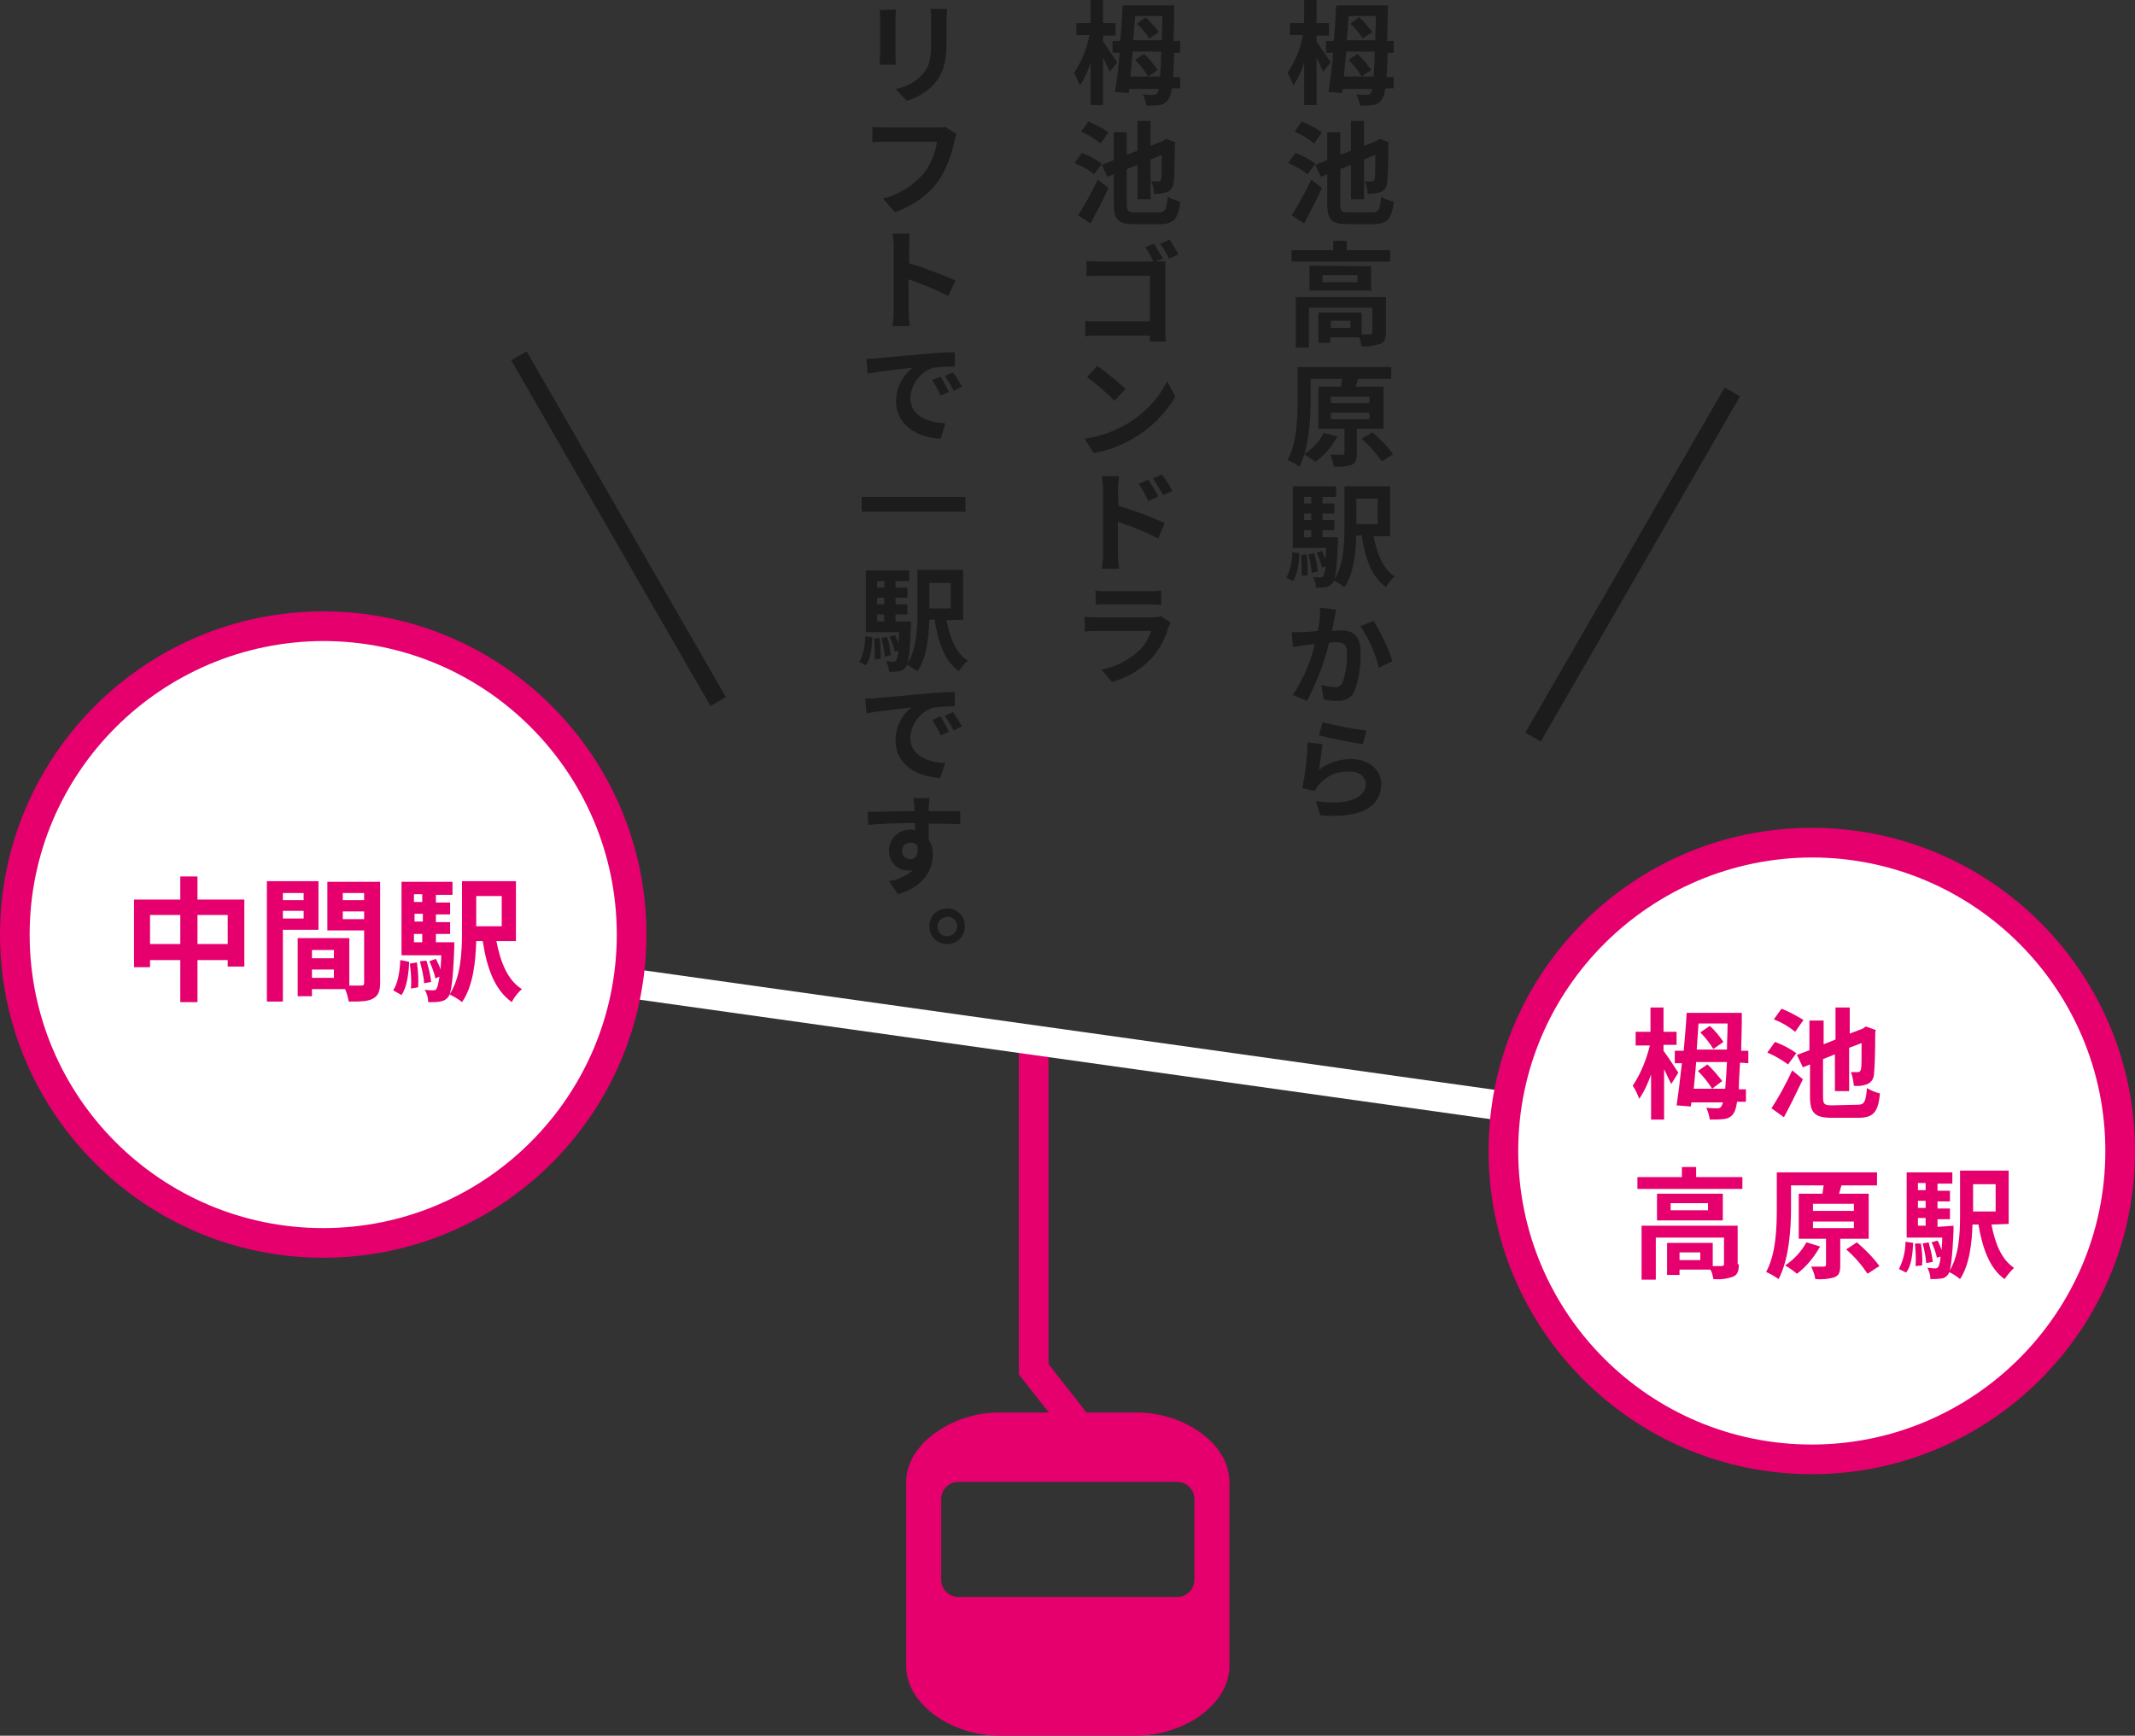
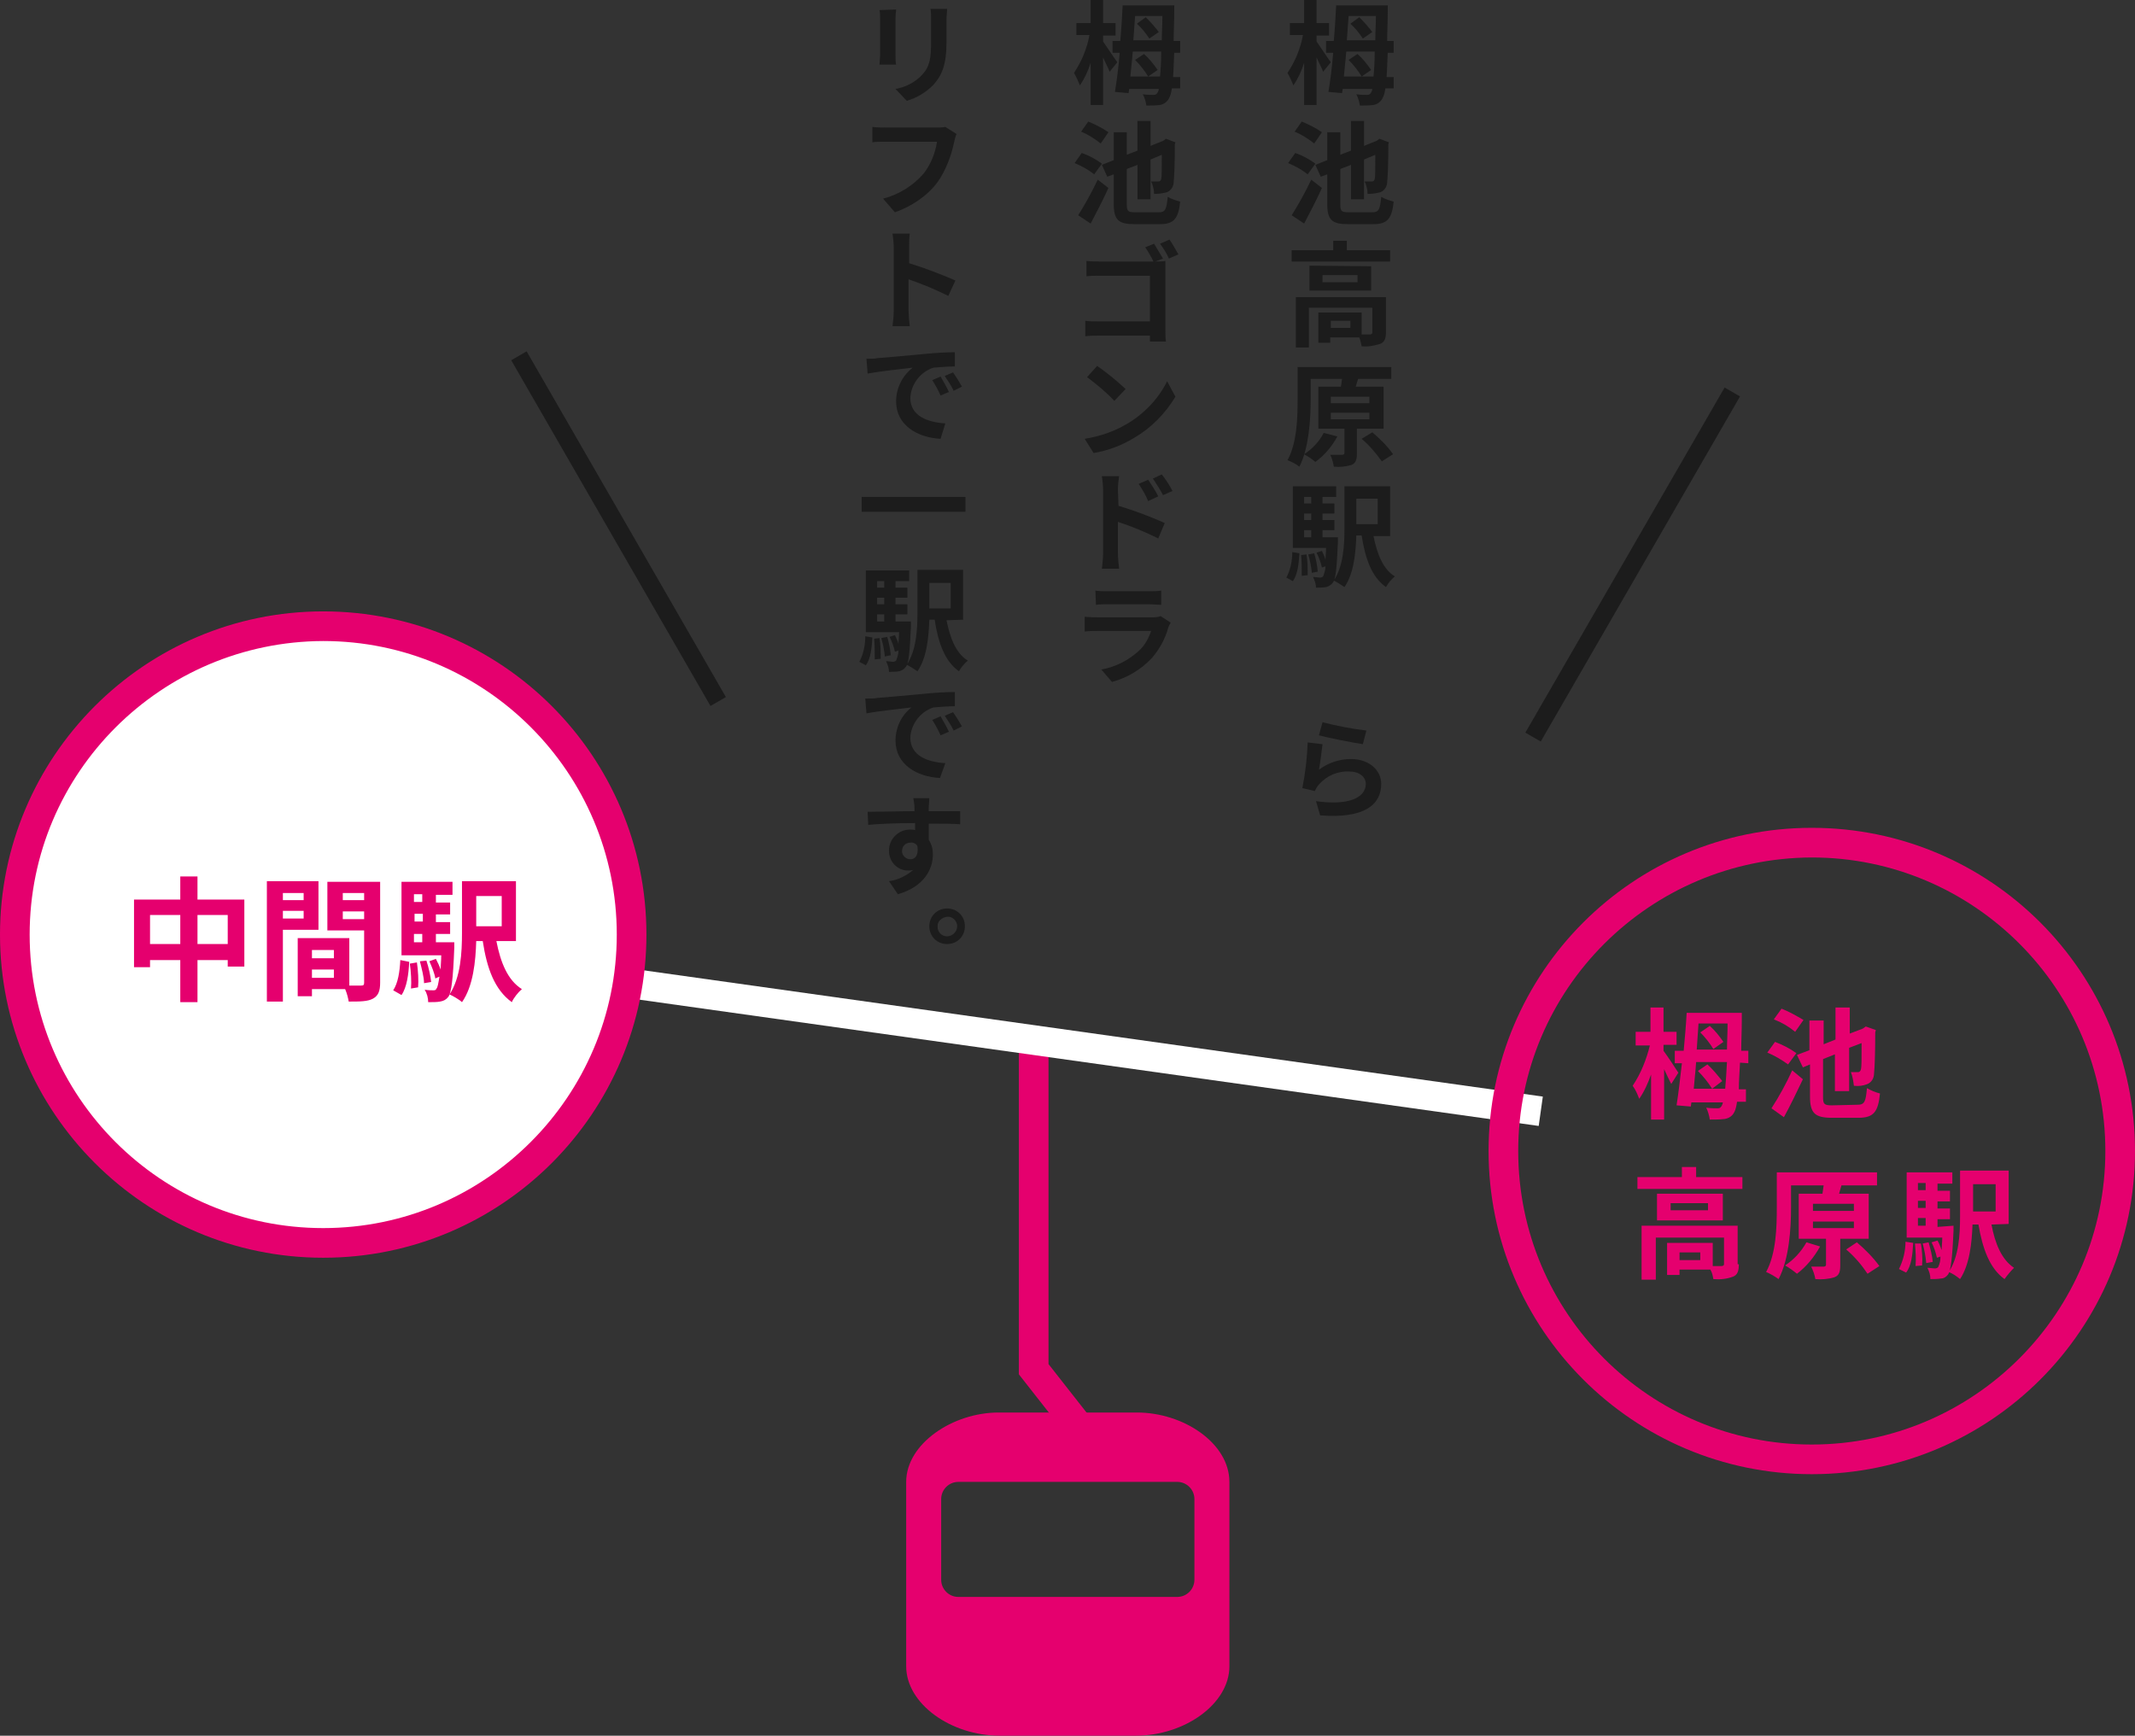
<svg xmlns="http://www.w3.org/2000/svg" version="1.1" id="レイヤー_1" x="0px" y="0px" width="360px" height="292.7px" viewBox="0 0 360 292.7" style="enable-background:new 0 0 360 292.7;" xml:space="preserve">
  <rect x="0" y="0" width="360" height="292.7" fill="#333333" stroke="none" />
  <style type="text/css">
	.st0{fill:#1C1C1C;}
	.st1{fill:none;stroke:#1C1C1C;stroke-width:3;stroke-miterlimit:10;}
	.st2{fill:#E5006E;}
	.st3{fill:none;stroke:#E5006E;stroke-width:5;stroke-miterlimit:10;}
	.st4{fill:none;stroke:#FFFFFF;stroke-width:5;stroke-miterlimit:10;}
	.st5{fill:#FFFFFF;}
	.st6{enable-background:new    ;}
</style>
  <g id="レイヤー_2_00000042727891366135777870000014354188335485410729_">
    <g id="レイヤー_1-2">
      <path class="st0" d="M223.1,12.1c-0.2-0.6-0.7-1.5-1.1-2.4v8h-2.1v-7.1c-0.4,1.3-1,2.6-1.8,3.8c-0.3-0.7-0.6-1.4-1-2.1    c1.3-2,2.2-4.1,2.6-6.4h-2.2v-2h2.4V0h2.1v3.9h2.1V6H222v1c0.5,0.7,2,3,2.4,3.5L223.1,12.1z M234,8.8c-0.1,1.7-0.1,3.1-0.2,4.2    h1.2v1.9h-1.4c-0.1,0.6-0.2,1.2-0.5,1.7c-0.3,0.6-0.9,1-1.5,1.1c-0.8,0.1-1.5,0.1-2.3,0.1c-0.1-0.7-0.3-1.3-0.6-1.9    c0.7,0.1,1.4,0.1,1.8,0.1s0.5-0.1,0.7-0.4c0.1-0.2,0.2-0.4,0.2-0.6h-5l-0.1,0.7l-2.3-0.2c0.3-1.8,0.6-4.1,0.8-6.6h-1.2v-2h1.3    c0.2-2.1,0.3-4.1,0.4-6h8.7c0,0,0,0.8,0,1.1c0,1.8-0.1,3.5-0.1,4.9h1.1v2h-1V8.8z M231.6,12.9c0.1-1,0.2-2.4,0.2-4.2H227    c-0.1,1.5-0.3,2.9-0.4,4.2H231.6z M227.4,2.7c-0.1,1.3-0.2,2.7-0.3,4.1h4.8c0-1.2,0.1-2.6,0.1-4.1L227.4,2.7z M229.6,12.9    c-0.6-1-1.4-2-2.2-2.8l1.5-1c0.9,0.8,1.6,1.7,2.3,2.7L229.6,12.9z M229.2,2.9c0.8,0.8,1.5,1.6,2.2,2.5l-1.6,1.1    c-0.6-0.9-1.3-1.8-2.1-2.5L229.2,2.9z" />
      <path class="st0" d="M220.5,29.4c-1-0.8-2.1-1.4-3.3-1.9l1.2-1.7c1.2,0.4,2.3,1,3.4,1.8L220.5,29.4z M217.8,36.3    c1.2-1.9,2.3-3.9,3.3-6l1.8,1.4c-0.9,2-2,4.1-3,6L217.8,36.3z M221.6,24.2c-1-0.8-2.1-1.5-3.3-2l1.2-1.7c1.2,0.5,2.4,1.1,3.4,1.8    L221.6,24.2z M231.4,35.8c1.1,0,1.3-0.5,1.5-2.6c0.7,0.4,1.4,0.6,2.1,0.8c-0.3,2.8-1,3.8-3.4,3.8h-4.3c-2.7,0-3.5-0.7-3.5-3.4v-5    l-1.1,0.4l-0.9-2l2-0.8v-4.7h2.2v3.8l1.8-0.7v-5h2.2v4.2l2-0.8l0.2-0.1l0.4-0.3l1.6,0.6l-0.1,0.3c0,3.3-0.1,5.6-0.2,6.4    c0,0.7-0.4,1.4-1.1,1.7c-0.7,0.2-1.4,0.3-2.2,0.3c0-0.7-0.2-1.5-0.5-2.1c0.4,0,0.9,0,1.2,0s0.4-0.1,0.5-0.4s0.1-1.6,0.1-4.1    l-1.9,0.8v6.7h-2.2v-5.8l-1.8,0.7v6c0,1.1,0.2,1.3,1.4,1.3L231.4,35.8z" />
      <path class="st0" d="M234.4,42.2v1.9h-16.6v-1.9h7v-1.6h2.3v1.6H234.4z M233.7,56c0,1-0.2,1.7-1,2c-1,0.3-2,0.5-3.1,0.4    c-0.1-0.5-0.2-1-0.4-1.5h-4.9v0.9h-2v-5.1h7.3v3.7c0.6,0,1.2,0,1.4,0s0.4-0.1,0.4-0.3v-4.2h-10.7v6.7h-2.2v-8.5h15.2V56z     M231.2,44.9V49h-10.4v-4.2L231.2,44.9z M228.9,46.4H223v1.2h5.9V46.4z M227.7,54.1h-3.3v1.2h3.3V54.1z" />
      <path class="st0" d="M228.8,72.3v4.2c0,1-0.2,1.6-0.9,1.9c-1,0.3-2,0.4-3,0.3c-0.1-0.7-0.3-1.4-0.6-2c0.8,0,1.8,0,2,0    s0.4-0.1,0.4-0.3v-4.1h-4.4v-7.1h3.8c0.1-0.4,0.1-0.9,0.2-1.3H221v3.6c0,3.2-0.3,8.1-1.9,11.2c-0.6-0.5-1.3-0.8-2-1.1    c1.6-2.9,1.7-7.2,1.7-10.1v-5.6h15.8v2h-5.9h0.3l-0.4,1.3h4.7v7.1L228.8,72.3z M225.5,73.6c-0.9,1.7-2.2,3.2-3.7,4.3    c-0.6-0.5-1.2-0.9-1.9-1.3c1.4-0.9,2.6-2.2,3.3-3.6L225.5,73.6z M224.4,68h6.5v-1.1h-6.5V68z M224.4,70.7h6.5v-1.1h-6.5V70.7z     M231.4,72.9c1.3,1.1,2.5,2.3,3.5,3.7l-1.9,1.2c-1-1.4-2.1-2.7-3.4-3.8L231.4,72.9z" />
      <path class="st0" d="M216.9,97.4c0.7-1.3,1-2.8,1-4.3l1.2,0.2c-0.1,1.8-0.3,3.6-1.1,4.7L216.9,97.4z M225.6,90.6c0,0,0,0.5,0,0.8    c-0.2,4.6-0.4,6.4-0.9,6.9c-0.3,0.4-0.7,0.6-1.1,0.7c-0.6,0.1-1.1,0.1-1.7,0.1c0-0.6-0.2-1.2-0.5-1.8c0.4,0,0.8,0.1,1.2,0.1    c0.2,0,0.4-0.1,0.5-0.2c0.2-0.5,0.4-1.1,0.4-1.7l-0.6,0.2c-0.2-0.9-0.5-1.7-0.9-2.5l0.9-0.3c0.2,0.5,0.5,1,0.6,1.5    c0-0.6,0.1-1.2,0.1-2H218V82h7.3v1.8H223v1.1h2v1.7h-2v1.1h2v1.7h-2v1.2L225.6,90.6z M220.3,93.5c0.2,1.2,0.2,2.3,0.2,3.5l-1,0.1    c0-1.2,0-2.3-0.1-3.5L220.3,93.5z M219.9,83.8v1.1h1.2v-1.1H219.9z M221.1,86.6h-1.2v1.1h1.2V86.6z M219.9,90.6h1.2v-1.2h-1.2    V90.6z M221.6,93.3c0.3,1,0.5,2,0.6,3.1l-1,0.2c-0.1-1-0.3-2.1-0.6-3.1L221.6,93.3z M231.6,90.4c0.6,3,1.6,5.6,3.6,6.8    c-0.6,0.5-1.1,1.1-1.5,1.8c-2.4-1.7-3.5-4.8-4.1-8.7h-0.9c-0.1,2.9-0.4,6.4-2,8.7c-0.6-0.4-1.2-0.8-1.8-1.1    c1.6-2.4,1.8-5.9,1.8-8.7V82h7.7v8.4H231.6z M228.7,84.1v4.3h3.6v-4.3H228.7z" />
-       <path class="st0" d="M224.6,106.4c0.6,0,1.2-0.1,1.5-0.1c2,0,3.3,0.9,3.3,3.5c0.1,2.3-0.2,4.6-1,6.7c-0.5,1.2-1.7,1.8-3,1.7    c-0.7,0-1.5-0.1-2.2-0.3l-0.4-2.4c0.7,0.2,1.5,0.3,2.2,0.4c0.6,0.1,1.1-0.3,1.4-0.8c0.5-1.6,0.8-3.3,0.7-5.1    c0-1.4-0.6-1.7-1.8-1.7c-0.3,0-0.7,0-1.2,0.1c-0.8,3.4-2.1,6.7-3.7,9.8l-2.4-1c1.7-2.6,3-5.5,3.7-8.6l-1.6,0.2    c-0.5,0.1-1.5,0.2-2.1,0.3l-0.2-2.5c0.7,0,1.3,0,2,0c0.6,0,1.4-0.1,2.4-0.2c0.3-1.3,0.4-2.6,0.4-3.9l2.7,0.3    c-0.1,0.5-0.2,1.1-0.3,1.5L224.6,106.4z M231.6,104.7c1.3,2.1,2.4,4.4,3.2,6.8l-2.3,1.1c-0.6-2.5-1.7-4.9-3.1-7L231.6,104.7z" />
      <path class="st0" d="M222.4,129.8c1.6-1.2,3.5-1.8,5.4-1.8c3.2,0,5.1,2,5.1,4.2c0,3.4-2.7,5.9-10.3,5.3l-0.7-2.4    c5.5,0.8,8.4-0.6,8.4-2.9c0-1.2-1.1-2.1-2.8-2.1c-1.9-0.1-3.8,0.7-5.1,2.2c-0.3,0.3-0.5,0.7-0.7,1.1l-2.1-0.5    c0.5-2.5,0.8-5.1,0.9-7.7l2.5,0.3C222.9,126.5,222.6,128.7,222.4,129.8z M223,121.8c2.4,0.6,4.9,1.1,7.4,1.4l-0.6,2.3    c-1.9-0.3-6-1.1-7.4-1.5L223,121.8z" />
      <path class="st0" d="M187.1,12.1c-0.2-0.6-0.7-1.5-1.1-2.4v8h-2.1v-7.1c-0.4,1.3-1,2.6-1.8,3.8c-0.3-0.7-0.6-1.4-1-2.1    c1.3-2,2.2-4.1,2.6-6.4h-2.2v-2h2.4V0h2.1v3.9h2.1V6H186v1c0.5,0.7,2,3,2.4,3.5L187.1,12.1z M198,8.8c-0.1,1.7-0.1,3.1-0.2,4.2    h1.2v1.9h-1.4c-0.1,0.6-0.2,1.2-0.5,1.7c-0.3,0.6-0.9,1-1.5,1.1c-0.8,0.1-1.5,0.1-2.3,0.1c-0.1-0.7-0.3-1.3-0.6-1.9    c0.7,0.1,1.4,0.1,1.8,0.1s0.5-0.1,0.7-0.4c0.1-0.2,0.2-0.4,0.2-0.6h-5l-0.1,0.7l-2.3-0.2c0.3-1.8,0.6-4.1,0.8-6.6h-1.2v-2h1.3    c0.2-2.1,0.3-4.1,0.4-6h8.7c0,0,0,0.8,0,1.1c0,1.8-0.1,3.5-0.1,4.9h1.1v2h-1V8.8z M195.6,12.9c0.1-1,0.2-2.4,0.2-4.2H191    c-0.1,1.5-0.3,2.9-0.4,4.2H195.6z M191.4,2.7c-0.1,1.3-0.2,2.7-0.3,4.1h4.8c0-1.2,0.1-2.6,0.1-4.1L191.4,2.7z M193.6,12.9    c-0.6-1-1.4-2-2.2-2.8l1.5-1c0.9,0.8,1.6,1.7,2.3,2.7L193.6,12.9z M193.2,2.9c0.8,0.8,1.5,1.6,2.2,2.5l-1.6,1.1    c-0.6-0.9-1.3-1.8-2.1-2.5L193.2,2.9z" />
      <path class="st0" d="M184.5,29.4c-1-0.8-2.1-1.4-3.3-1.9l1.2-1.7c1.2,0.4,2.3,1,3.4,1.8L184.5,29.4z M181.8,36.3    c1.2-1.9,2.3-3.9,3.3-6l1.8,1.4c-0.9,2-2,4.1-3,6L181.8,36.3z M185.6,24.2c-1-0.8-2.1-1.5-3.3-2l1.2-1.7c1.2,0.5,2.4,1.1,3.4,1.8    L185.6,24.2z M195.4,35.8c1.1,0,1.3-0.5,1.5-2.6c0.7,0.4,1.4,0.6,2.1,0.8c-0.3,2.8-1,3.8-3.4,3.8h-4.3c-2.7,0-3.5-0.7-3.5-3.4v-5    l-1.1,0.4l-0.9-2l2-0.8v-4.7h2.2v3.8l1.8-0.7v-5h2.2v4.2l2-0.8l0.2-0.1l0.4-0.3l1.6,0.6l-0.1,0.3c0,3.3-0.1,5.6-0.2,6.4    c0,0.7-0.4,1.4-1.1,1.7c-0.7,0.2-1.4,0.3-2.2,0.3c0-0.7-0.2-1.5-0.5-2.1c0.4,0,0.9,0,1.2,0s0.4-0.1,0.5-0.4s0.1-1.6,0.1-4.1    l-1.9,0.8v6.7h-2.2v-5.8l-1.8,0.7v6c0,1.1,0.2,1.3,1.4,1.3L195.4,35.8z" />
      <path class="st0" d="M196.5,55.4c0,0.6,0,1.6,0.1,2.2h-2.7c0-0.3,0-0.6,0-1h-8.5c-0.8,0-1.6,0-2.4,0.1v-2.6    c0.6,0.1,1.5,0.1,2.3,0.1h8.6v-7.7h-8.4c-0.8,0-1.8,0-2.3,0.1V44c0.7,0.1,1.7,0.1,2.3,0.1h9c-0.4-0.8-0.9-1.7-1.4-2.4l1.5-0.6    c0.5,0.8,1,1.7,1.5,2.5l-1.3,0.5h0.1c0.5,0,1.3,0,1.6-0.1c0,0.5,0,1.2,0,1.7L196.5,55.4z M197.2,40.4c0.5,0.7,1.1,1.8,1.5,2.5    l-1.6,0.7c-0.4-0.9-0.9-1.7-1.5-2.5L197.2,40.4z" />
      <path class="st0" d="M190,71.5c2.9-1.7,5.3-4.2,6.8-7.2l1.4,2.6c-1.7,2.8-4,5.2-6.9,6.9c-2.1,1.3-4.5,2.2-6.9,2.6l-1.5-2.4    C185.4,73.6,187.8,72.8,190,71.5z M189.8,65.6l-1.9,2c-1.4-1.5-3-2.8-4.6-4l1.7-1.9C186.7,62.9,188.3,64.2,189.8,65.6L189.8,65.6z    " />
      <path class="st0" d="M188.6,85.3c2.7,0.8,5.3,1.8,7.8,2.9l-1.1,2.6c-2.2-1.1-4.4-2-6.8-2.8v5.3c0,0.6,0.1,1.8,0.2,2.6h-2.9    c0.1-0.9,0.2-1.7,0.2-2.6V82.6c0-0.8-0.1-1.5-0.2-2.3h2.9c-0.1,0.7-0.2,1.5-0.2,2.3L188.6,85.3z M193.6,84.5c-0.4-1-1-2-1.6-2.9    l1.6-0.7c0.6,0.9,1.2,1.8,1.7,2.8L193.6,84.5z M196.1,83.5c-0.5-1-1.1-1.9-1.7-2.8l1.5-0.7c0.7,0.9,1.3,1.8,1.8,2.8L196.1,83.5z" />
      <path class="st0" d="M197.4,105c-0.1,0.2-0.3,0.5-0.4,0.8c-0.5,1.9-1.5,3.7-2.8,5.2c-1.8,1.9-4.1,3.3-6.7,4l-1.8-2.1    c2.4-0.4,4.7-1.6,6.5-3.3c0.9-0.9,1.5-2,1.9-3.2h-9c-0.5,0-1.4,0-2.2,0.1V104c0.8,0.1,1.6,0.1,2.2,0.1h9.2c0.5,0,0.9,0,1.4-0.2    L197.4,105z M184.7,99.6c0.6,0.1,1.3,0.1,1.9,0.1h7.2c0.7,0,1.3,0,2-0.1v2.4c-0.5,0-1.4-0.1-2-0.1h-7.1c-0.6,0-1.4,0-1.9,0.1    L184.7,99.6z" />
      <path class="st0" d="M151.1,1.6c0,0.4-0.1,0.8-0.1,1.4v6.3c0,0.5,0,1.2,0.1,1.6h-2.8c0-0.4,0.1-1.1,0.1-1.6V3.1    c0-0.5,0-0.9-0.1-1.4L151.1,1.6L151.1,1.6z M159.7,1.5c0,0.5-0.1,1.1-0.1,1.9V7c0,4-0.8,5.7-2.2,7.3c-1.3,1.3-2.8,2.2-4.5,2.7    l-1.9-2c1.7-0.3,3.3-1.1,4.5-2.4c1.3-1.4,1.5-2.8,1.5-5.7V3.4c0-0.6,0-1.3-0.1-1.9L159.7,1.5z" />
      <path class="st0" d="M161.3,22.6c-0.2,0.4-0.3,0.8-0.4,1.3c-0.5,2.4-1.4,4.8-2.8,6.8c-1.8,2.4-4.4,4.1-7.2,5.1l-2-2.3    c2.7-0.7,5.1-2.2,6.9-4.3c1.2-1.6,1.9-3.4,2.2-5.3h-8.7c-0.9,0-1.7,0-2.2,0.1v-2.6c0.7,0.1,1.5,0.1,2.2,0.1h8.7c0.5,0,1,0,1.4-0.1    L161.3,22.6z" />
      <path class="st0" d="M159.9,49.9c-2.2-1.1-4.4-2-6.7-2.8v5.3c0,0.5,0.1,1.8,0.2,2.6h-2.9c0.1-0.9,0.2-1.7,0.2-2.6V41.7    c0-0.8-0.1-1.5-0.2-2.3h2.9c-0.1,0.7-0.1,1.5-0.1,2.3v2.7c2.7,0.8,5.2,1.8,7.8,2.9L159.9,49.9z" />
      <path class="st0" d="M147.9,60.4c1.5-0.1,4.6-0.4,7.9-0.7c1.9-0.2,3.9-0.3,5.2-0.3v2.4c-1.2,0-2.4,0.1-3.6,0.2    c-2.2,0.7-3.8,2.8-3.9,5.1c0,3,2.8,4.1,5.9,4.3l-0.8,2.6c-3.9-0.2-7.5-2.3-7.5-6.3c0-2.2,1-4.3,2.8-5.7c-1.6,0.2-5.5,0.6-7.6,1    l-0.2-2.5C146.9,60.5,147.6,60.5,147.9,60.4z M160,66.1l-1.4,0.6c-0.4-0.9-0.9-1.8-1.4-2.6l1.4-0.6    C159.1,64.4,159.6,65.2,160,66.1z M162.2,65.2l-1.4,0.7c-0.4-0.9-1-1.7-1.5-2.5l1.4-0.6C161.2,63.5,161.7,64.3,162.2,65.2    L162.2,65.2z" />
      <path class="st0" d="M162.8,83.8v2.5h-17.5v-2.5H162.8z" />
      <path class="st0" d="M144.9,111.6c0.7-1.3,1-2.8,1-4.3l1.2,0.2c-0.1,1.8-0.3,3.6-1.1,4.7L144.9,111.6z M153.6,104.8    c0,0,0,0.5,0,0.8c-0.2,4.6-0.4,6.4-0.9,6.9c-0.3,0.4-0.7,0.6-1.1,0.7c-0.6,0.1-1.1,0.1-1.7,0.1c0-0.6-0.2-1.2-0.5-1.8    c0.4,0,0.8,0.1,1.2,0.1c0.2,0,0.4-0.1,0.5-0.2c0.2-0.5,0.4-1.1,0.4-1.7l-0.6,0.2c-0.2-0.9-0.5-1.7-0.9-2.5l0.9-0.3    c0.2,0.5,0.5,1,0.6,1.5c0-0.6,0.1-1.2,0.1-2H146V96.2h7.3V98H151v1.1h2v1.7h-2v1.1h2v1.7h-2v1.2L153.6,104.8z M148.3,107.6    c0.2,1.2,0.2,2.3,0.2,3.5l-1,0.1c0-1.2,0-2.3-0.1-3.5L148.3,107.6z M147.9,98v1.1h1.2V98H147.9z M149.1,100.8h-1.2v1.1h1.2V100.8z     M147.9,104.8h1.2v-1.2h-1.2V104.8z M149.6,107.4c0.3,1,0.5,2,0.6,3.1l-1,0.2c-0.1-1-0.3-2.1-0.6-3.1L149.6,107.4z M159.6,104.6    c0.6,3,1.6,5.6,3.6,6.8c-0.6,0.5-1.1,1.1-1.5,1.8c-2.4-1.7-3.5-4.8-4.1-8.7h-0.9c-0.1,2.9-0.4,6.4-2,8.7c-0.6-0.4-1.2-0.8-1.8-1.1    c1.6-2.4,1.8-5.9,1.8-8.7v-7.3h7.7v8.4L159.6,104.6z M156.7,98.3v4.3h3.6v-4.3H156.7z" />
      <path class="st0" d="M147.9,117.7c1.5-0.1,4.6-0.4,7.9-0.7c1.9-0.2,3.9-0.3,5.2-0.3v2.4c-1.2,0-2.4,0.1-3.6,0.2    c-2.2,0.7-3.8,2.8-3.9,5.1c0,3,2.8,4.1,5.9,4.3l-0.9,2.5c-3.9-0.2-7.5-2.3-7.5-6.3c0-2.2,1-4.3,2.7-5.6c-1.6,0.2-5.5,0.6-7.6,1    l-0.2-2.5C146.9,117.8,147.6,117.8,147.9,117.7z M160,123.4l-1.4,0.6c-0.4-0.9-0.9-1.8-1.4-2.6l1.4-0.6    C159.1,121.7,159.6,122.5,160,123.4z M162.2,122.5l-1.4,0.7c-0.4-0.9-1-1.7-1.5-2.5l1.4-0.6C161.2,120.8,161.7,121.6,162.2,122.5    L162.2,122.5z" />
      <path class="st0" d="M161.9,139c-1.1-0.1-2.8-0.1-5.3-0.1c0,0.9,0,1.9,0,2.7c0.5,0.8,0.7,1.6,0.7,2.5c0,2.4-1.4,5.4-5.9,6.7    l-1.5-2.2c1.5-0.2,2.9-0.9,4.1-1.9c-0.3,0.1-0.6,0.1-0.9,0.1c-1.8,0-3.2-1.5-3.2-3.3v-0.1c0-1.9,1.6-3.5,3.5-3.5    c0.1,0,0.1,0,0.2,0c0.2,0,0.5,0,0.7,0.1v-1.2c-2.8,0-5.7,0.1-7.9,0.3l-0.1-2.2c2.1,0,5.4-0.1,7.9-0.1c0-0.2,0-0.4,0-0.6    c0-0.5-0.1-1.1-0.2-1.6h2.7c0,0.3-0.1,1.3-0.1,1.6c0,0.1,0,0.3,0,0.6c1.9,0,4.4,0,5.3,0V139z M153.5,144.9c0.8,0,1.4-0.6,1.2-2.2    c-0.2-0.4-0.7-0.7-1.2-0.6c-0.8,0-1.4,0.6-1.4,1.4v0.1C152.1,144.2,152.7,144.9,153.5,144.9L153.5,144.9L153.5,144.9z" />
      <path class="st0" d="M162.7,156.2c0,1.7-1.3,3-3,3s-3-1.3-3-3s1.3-3,3-3S162.7,154.5,162.7,156.2z M161.4,156.2    c0-0.9-0.8-1.7-1.7-1.6s-1.7,0.8-1.6,1.7c0,0.9,0.7,1.6,1.6,1.6S161.4,157.1,161.4,156.2L161.4,156.2z" />
      <line class="st1" x1="87.5" y1="60" x2="121.1" y2="118.3" />
      <line class="st1" x1="292.1" y1="66.1" x2="258.5" y2="124.3" />
      <path class="st2" d="M168.6,292.7c-8.3,0-15.8-5.4-15.8-11.7v-31.1c0-6.4,7.8-11.7,15.6-11.7h23.3c7.9,0,15.6,5.2,15.6,11.7V281    c0,6.3-7.5,11.7-15.8,11.7H168.6z M185.9,269.3h12.6c1.6,0,2.9-1.3,2.9-2.9l0,0v-13.6c0-1.6-1.3-2.9-2.9-2.9h-36.9    c-1.6,0-2.9,1.3-2.9,2.9v13.6c0,1.6,1.3,2.9,2.9,2.9l0,0H185.9L185.9,269.3z" />
      <polyline class="st3" points="174.3,174.6 174.3,230.9 181.6,240.2   " />
      <line class="st4" x1="100.3" y1="165" x2="259.8" y2="187.4" />
      <path class="st5" d="M54.5,209.6c-28.7,0-52-23.3-52-52s23.3-52,52-52s52,23.3,52,52C106.5,186.4,83.2,209.6,54.5,209.6z" />
      <path class="st2" d="M54.5,108.1c27.3,0,49.5,22.2,49.5,49.5s-22.2,49.5-49.5,49.5S5,185,5,157.6C5,130.3,27.2,108.2,54.5,108.1     M54.5,103.1C24.4,103.1,0,127.6,0,157.6s24.4,54.5,54.5,54.5s54.5-24.4,54.5-54.5S84.6,103.1,54.5,103.1L54.5,103.1z" />
-       <path class="st5" d="M305.5,246.1c-28.7,0-52-23.3-52-52s23.3-52,52-52s52,23.3,52,52S334.2,246.1,305.5,246.1z" />
      <path class="st2" d="M305.5,144.6c27.3,0,49.5,22.2,49.5,49.5s-22.2,49.5-49.5,49.5S256,221.5,256,194.1    C256,166.8,278.2,144.7,305.5,144.6 M305.5,139.6c-30.1,0-54.5,24.4-54.5,54.5s24.4,54.5,54.5,54.5s54.5-24.4,54.5-54.5l0,0    C360,164,335.6,139.6,305.5,139.6z" />
      <path class="st2" d="M281.8,182.8c-0.3-0.6-0.8-1.6-1.2-2.5v8.5h-2.2v-7.6c-0.5,1.4-1.1,2.8-2,4.1c-0.3-0.8-0.6-1.5-1.1-2.2    c1.4-2.1,2.3-4.4,2.9-6.8h-2.4V174h2.5v-4.1h2.2v4.1h2.2v2.2h-2.2v1c0.6,0.8,2.2,3.2,2.5,3.7L281.8,182.8z M293.4,179.2    c-0.1,1.8-0.2,3.3-0.2,4.5h1.2v2.1h-1.5c-0.1,0.6-0.2,1.3-0.5,1.8c-0.3,0.6-0.9,1-1.6,1.1c-0.8,0.1-1.6,0.1-2.5,0.1    c-0.1-0.7-0.3-1.4-0.6-2c0.8,0.1,1.5,0.1,1.9,0.1s0.5-0.1,0.7-0.4c0.1-0.2,0.2-0.4,0.2-0.6h-5.3l-0.1,0.7l-2.4-0.2    c0.3-1.9,0.6-4.4,0.9-7.1h-1.2v-2.1h1.5c0.2-2.2,0.4-4.4,0.5-6.4h9.3c0,0,0,0.9,0,1.2c0,2-0.1,3.7-0.1,5.2h1.2v2.1L293.4,179.2z     M290.9,183.6c0.1-1.1,0.2-2.6,0.3-4.5H286c-0.1,1.6-0.3,3.1-0.4,4.5H290.9z M286.4,172.6c-0.1,1.4-0.2,2.9-0.3,4.4h5.1    c0-1.3,0.1-2.7,0.1-4.4H286.4z M288.7,183.6c-0.7-1.1-1.5-2.1-2.4-3l1.6-1.1c0.9,0.8,1.7,1.8,2.5,2.8L288.7,183.6z M288.3,173    c0.9,0.8,1.6,1.7,2.3,2.7l-1.7,1.2c-0.6-1-1.4-2-2.2-2.8L288.3,173z" />
      <path class="st2" d="M301.5,179.5c-1.1-0.8-2.3-1.5-3.5-2l1.3-1.8c1.3,0.5,2.5,1.1,3.6,1.9L301.5,179.5z M298.7,186.9    c1.3-2,2.5-4.2,3.5-6.4l1.8,1.5c-1,2.1-2.1,4.4-3.2,6.4L298.7,186.9z M302.7,174c-1.1-0.9-2.3-1.6-3.6-2.1l1.3-1.8    c1.3,0.5,2.5,1.2,3.7,1.9L302.7,174z M313.2,186.3c1.2,0,1.4-0.5,1.6-2.8c0.7,0.4,1.4,0.7,2.2,0.9c-0.3,3-1,4.1-3.6,4.1h-4.5    c-2.9,0-3.7-0.8-3.7-3.6v-5.4L304,180l-1-2.1l2.1-0.8v-5h2.4v4l2-0.8v-5.4h2.4v4.4l2.1-0.8l0.2-0.1l0.4-0.3l1.7,0.6l-0.1,0.4    c0,3.6-0.1,6-0.2,6.9c0,0.8-0.4,1.5-1.1,1.8s-1.5,0.4-2.3,0.3c-0.1-0.8-0.2-1.5-0.5-2.3c0.4,0,1,0,1.2,0s0.4-0.1,0.5-0.5    s0.1-1.7,0.1-4.4l-2.1,0.8v7.3h-2.4v-6.2l-2,0.8v6.4c0,1.2,0.2,1.4,1.5,1.4L313.2,186.3z" />
      <path class="st2" d="M293.8,198.5v2h-17.7v-2h7.5v-1.7h2.4v1.7H293.8z M293.2,213.2c0,1.1-0.2,1.8-1,2.1c-1.1,0.4-2.2,0.5-3.3,0.4    c-0.1-0.6-0.2-1.1-0.5-1.6h-5.2v0.9h-2.1v-5.4h7.7v3.9c0.7,0,1.3,0,1.5,0s0.4-0.1,0.4-0.3v-4.5h-11.5v7.1h-2.4v-9.1H293v6.5H293.2    z M290.5,201.3v4.5h-11.1v-4.5H290.5z M288,202.9h-6.3v1.2h6.3V202.9z M286.7,211.2h-3.5v1.3h3.5V211.2z" />
      <path class="st2" d="M310.3,208.9v4.5c0,1.1-0.2,1.7-1,2c-1,0.3-2.1,0.4-3.2,0.3c-0.1-0.7-0.4-1.5-0.7-2.1c0.9,0,1.9,0,2.1,0    s0.4-0.1,0.4-0.3v-4.4h-4.6v-7.6h4c0.1-0.5,0.1-0.9,0.2-1.4H302v3.8c0,3.4-0.3,8.6-2.1,12c-0.7-0.5-1.4-0.9-2.1-1.2    c1.7-3.1,1.8-7.6,1.8-10.8v-6h16.9v2.2h-6.3h0.3l-0.4,1.4h5v7.6H310.3z M306.9,210.2c-1,1.8-2.3,3.4-3.9,4.6c-0.6-0.5-1.3-1-2-1.4    c1.5-1,2.7-2.3,3.6-3.9L306.9,210.2z M305.7,204.2h6.9V203h-6.9V204.2z M305.7,207.1h6.9V206h-6.9V207.1z M313.1,209.5    c1.4,1.2,2.7,2.5,3.8,4l-2,1.3c-1-1.5-2.2-2.9-3.6-4.1L313.1,209.5z" />
      <path class="st2" d="M320.2,214c0.7-1.4,1.1-3,1.1-4.6l1.3,0.2c-0.1,1.9-0.3,3.9-1.2,5L320.2,214z M329.4,206.7c0,0,0,0.6,0,0.8    c-0.2,4.9-0.5,6.8-0.9,7.4c-0.3,0.4-0.7,0.7-1.2,0.7c-0.6,0.1-1.2,0.1-1.8,0.1c0-0.7-0.2-1.3-0.5-1.9c0.4,0,0.9,0.1,1.3,0.1    c0.2,0,0.4-0.1,0.5-0.2c0.3-0.6,0.4-1.2,0.4-1.8l-0.6,0.2c-0.2-0.9-0.5-1.8-0.9-2.6l1-0.3c0.3,0.5,0.5,1.1,0.7,1.6    c0-0.6,0.1-1.3,0.1-2.1h-6v-11h7.7v1.9h-2.5v1.2h2.1v1.8h-2.1v1.2h2.1v1.8h-2.1v1.3L329.4,206.7z M323.9,209.7    c0.2,1.2,0.3,2.5,0.2,3.7l-1.1,0.1c0.1-1.3,0-2.5-0.1-3.8H323.9z M323.4,199.5v1.2h1.3v-1.2H323.4z M324.7,202.5h-1.3v1.2h1.3    V202.5z M323.4,206.7h1.3v-1.3h-1.3V206.7z M325.2,209.5c0.3,1.1,0.6,2.2,0.7,3.3l-1.1,0.2c-0.1-1.1-0.3-2.2-0.6-3.3L325.2,209.5z     M335.8,206.5c0.6,3.2,1.7,5.9,3.8,7.3c-0.6,0.6-1.1,1.2-1.6,1.9c-2.5-1.8-3.7-5.1-4.4-9.2h-1c-0.1,3.1-0.5,6.8-2.1,9.2    c-0.6-0.5-1.2-0.9-1.9-1.2c1.7-2.6,1.9-6.3,1.9-9.3v-7.8h8.2v9L335.8,206.5z M332.7,199.7v4.6h3.8v-4.6H332.7z" />
    </g>
  </g>
  <g>
    <g class="st6">
      <path class="st2" d="M41.2,151.7V163h-2.8v-1.1h-5.1v7.1h-2.9v-7.1h-5.1v1.2h-2.7v-11.4h7.8v-3.9h2.9v3.9H41.2z M30.4,159.2v-4.9    h-5.1v4.9H30.4z M38.4,159.2v-4.9h-5.1v4.9H38.4z" />
      <path class="st2" d="M47.7,156.8v12.1H45v-20.3h8.7v8.2H47.7z M47.7,150.6v1.2h3.5v-1.2H47.7z M51.2,154.9v-1.3h-3.5v1.3H51.2z     M64.1,165.7c0,1.4-0.3,2.2-1.2,2.7c-0.9,0.5-2.2,0.5-4.1,0.5c-0.1-0.6-0.3-1.4-0.6-2.1h-5.6v1.2h-2.4v-9.8h1.1v0l7.6,0v8    c0.9,0,1.7,0,2,0c0.4,0,0.5-0.1,0.5-0.5v-8.8h-6.2v-8.2h8.9V165.7z M56.3,160.2h-3.7v1.4h3.7V160.2z M56.3,164.9v-1.4h-3.7v1.4    H56.3z M57.8,150.6v1.2h3.6v-1.2H57.8z M61.4,155v-1.3h-3.6v1.3H61.4z" />
      <path class="st2" d="M66.3,167c0.8-1.2,1.1-3.1,1.2-5.1l1.5,0.3c-0.1,2.1-0.4,4.3-1.3,5.6L66.3,167z M76.6,158.9c0,0,0,0.6,0,0.9    c-0.2,5.4-0.5,7.6-1,8.3c-0.4,0.5-0.8,0.7-1.4,0.8c-0.5,0.1-1.2,0.1-2,0.1c0-0.7-0.2-1.5-0.6-2.1c0.6,0.1,1.2,0.1,1.4,0.1    c0.3,0,0.5,0,0.6-0.3c0.2-0.2,0.3-0.8,0.5-2l-0.7,0.3c-0.1-0.8-0.6-2-1-2.9l1.1-0.4c0.3,0.6,0.6,1.2,0.8,1.8    c0-0.7,0.1-1.5,0.1-2.4h-6.7v-12.4h8.6v2.2h-2.8v1.3h2.4v2h-2.4v1.3h2.4v2h-2.4v1.4H76.6z M70.3,162.3c0.2,1.3,0.3,3.1,0.2,4.2    l-1.2,0.2c0.1-1.1,0-2.9-0.2-4.2L70.3,162.3z M69.8,150.8v1.3h1.4v-1.3H69.8z M71.3,154.1h-1.4v1.3h1.4V154.1z M69.8,158.9h1.4    v-1.4h-1.4V158.9z M71.9,162c0.4,1.2,0.7,2.6,0.8,3.6l-1.2,0.2c0-1-0.4-2.5-0.7-3.7L71.9,162z M83.7,158.7    c0.7,3.6,1.9,6.6,4.3,8.1c-0.6,0.5-1.4,1.5-1.7,2.2c-2.9-2.1-4.2-5.7-4.9-10.3h-1.1c-0.1,3.4-0.5,7.6-2.4,10.3    c-0.4-0.4-1.6-1.1-2.1-1.3c1.9-2.9,2.1-7.1,2.1-10.4v-8.7H87v10.1H83.7z M80.3,151.1v5.1h4.3v-5.1H80.3z" />
    </g>
  </g>
</svg>